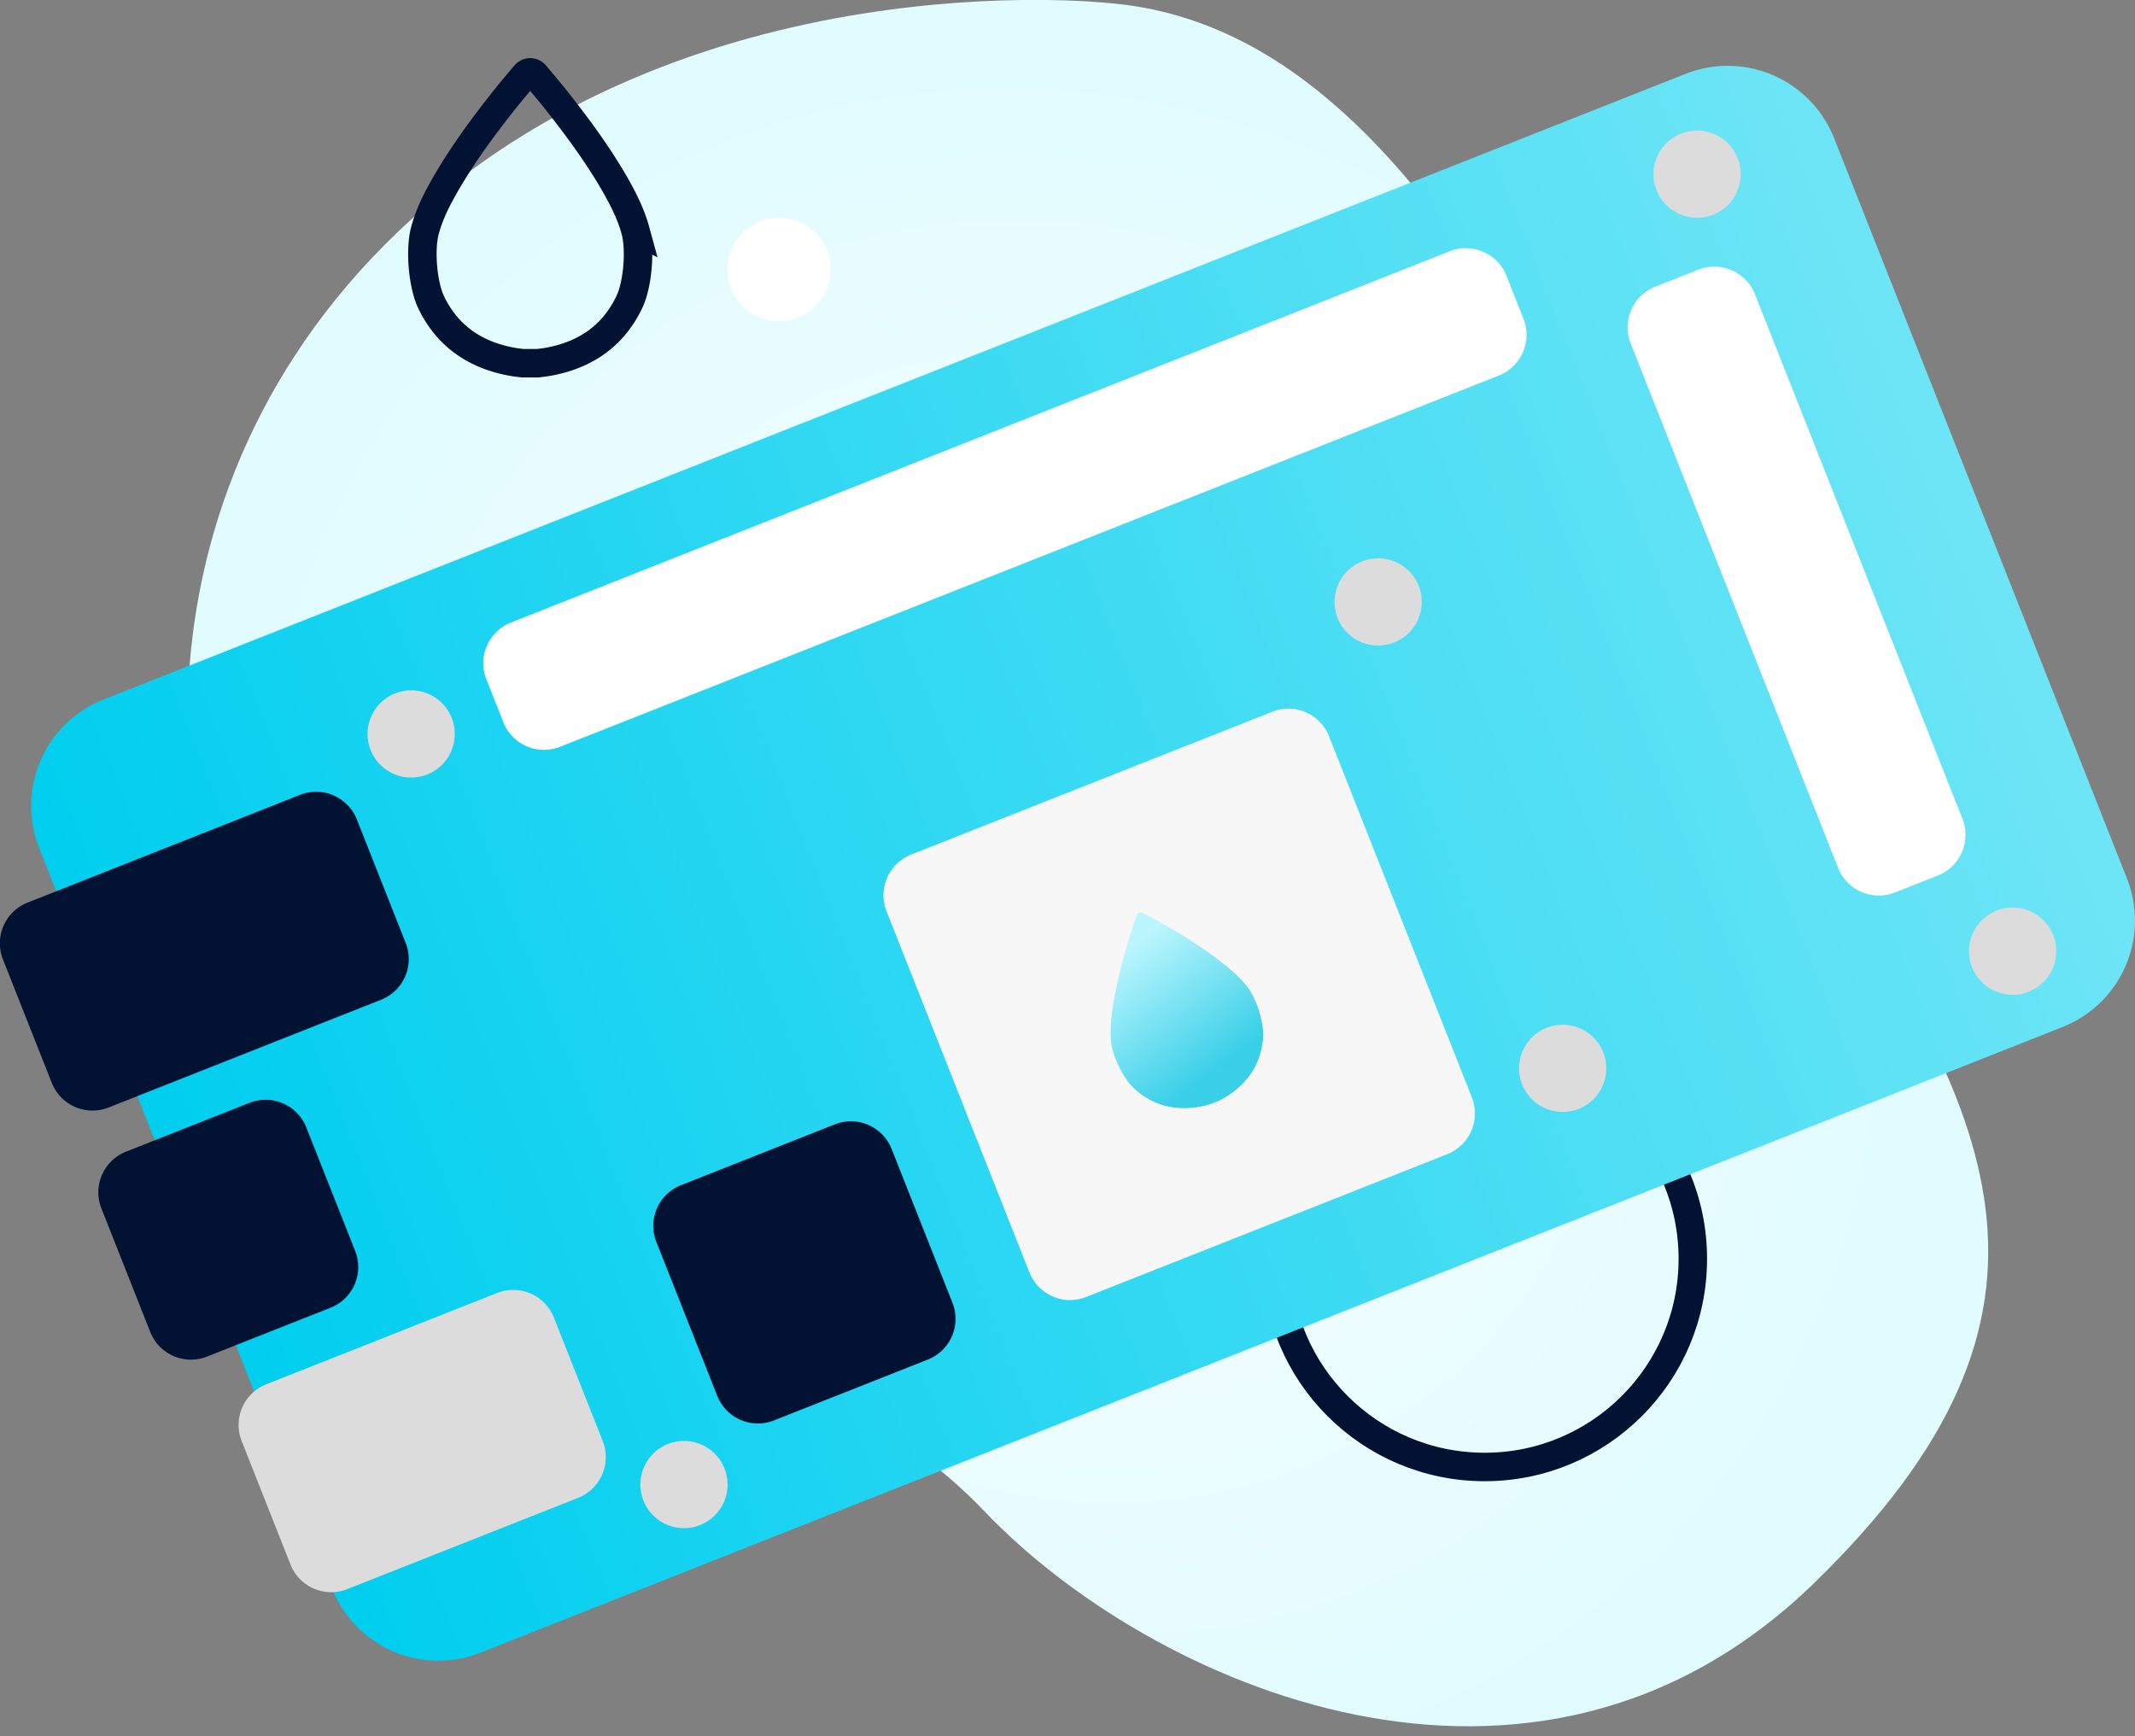
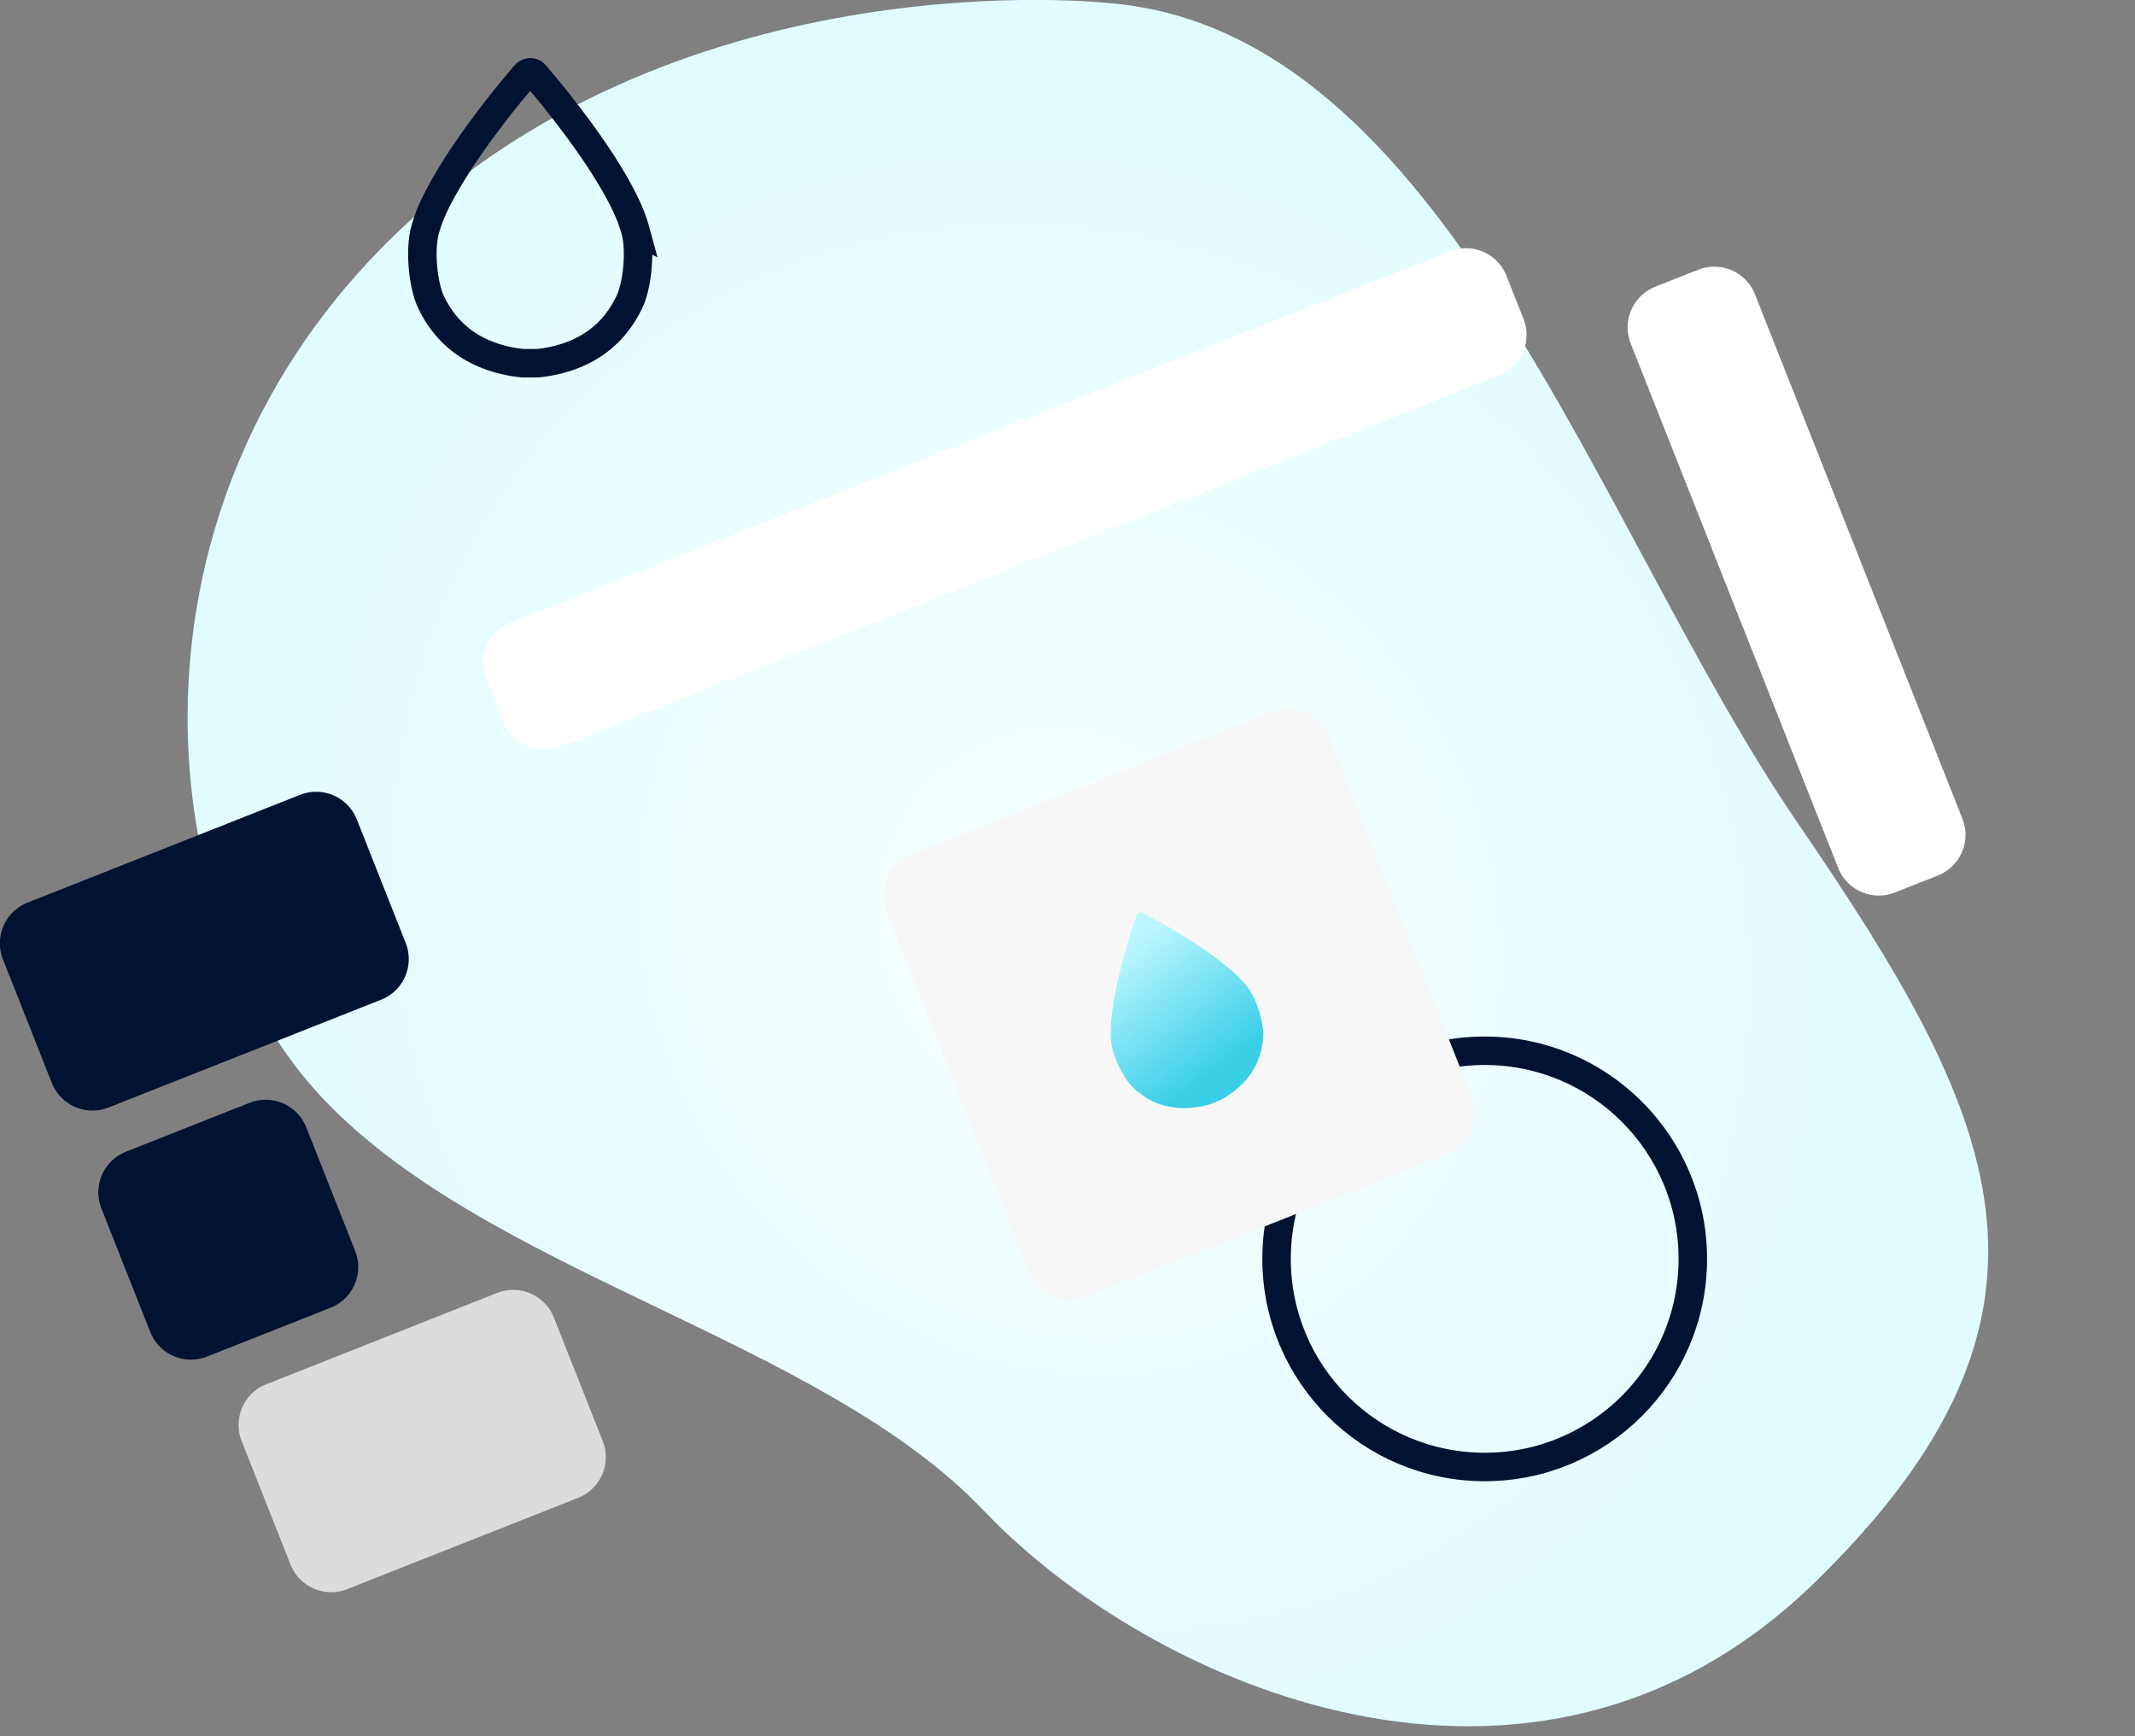
<svg xmlns="http://www.w3.org/2000/svg" width="150" height="122" fill="none">
  <rect width="100%" height="100%" fill="#808080" stroke="none" />
  <g clip-path="url(#a)">
    <path fill="url(#b)" d="M22.26 76.725C33.79 89.444 57.52 93.95 69.126 106.15c11.606 12.21 38.542 24.306 58.313 5.101 19.77-19.215 12.812-33.027-1.217-53.542-14.019-20.515-24.635-55.7-48.45-57.502 0 0-29.548-3.29-49.799 16.066C7.731 35.619 10.729 64.007 22.26 76.725Z" />
    <path stroke="#011232" stroke-miterlimit="10" stroke-width="2" d="M104.311 103.077c8.076 0 14.623-6.547 14.623-14.623s-6.547-14.623-14.623-14.623-14.623 6.547-14.623 14.623 6.547 14.623 14.623 14.623Z" />
-     <path fill="url(#c)" d="M118.425 5.19 7.275 49.153a8.042 8.042 0 0 0-4.521 10.436l20.573 52.015a8.041 8.041 0 0 0 10.436 4.521l111.151-43.963a8.042 8.042 0 0 0 4.52-10.436L128.861 9.71a8.042 8.042 0 0 0-10.436-4.52Z" />
    <path fill="#fff" d="m119.312 18.953-3.015 1.193a3.073 3.073 0 0 0-1.728 3.989l14.574 36.848a3.074 3.074 0 0 0 3.989 1.728l3.016-1.193a3.073 3.073 0 0 0 1.727-3.989l-14.574-36.848a3.074 3.074 0 0 0-3.989-1.728Z" />
-     <path fill="#DCDCDC" d="M119.179 15.302a3.064 3.064 0 1 0 0-6.127 3.064 3.064 0 0 0 0 6.127ZM28.887 54.635a3.064 3.064 0 1 0 0-6.128 3.064 3.064 0 0 0 0 6.128ZM141.402 69.9a3.064 3.064 0 1 0 0-6.129 3.064 3.064 0 0 0 0 6.129Zm-31.612 8.23a3.064 3.064 0 1 0 0-6.128 3.064 3.064 0 0 0 0 6.128ZM96.826 45.358a3.064 3.064 0 1 0 0-6.128 3.064 3.064 0 0 0 0 6.128Zm-48.772 62.018a3.064 3.064 0 1 0 0-6.128 3.064 3.064 0 0 0 0 6.128Z" />
    <path fill="#011232" d="m17.532 77.49-8.68 3.433a3.073 3.073 0 0 0-1.727 3.989l3.432 8.68a3.074 3.074 0 0 0 3.99 1.727l8.679-3.433a3.073 3.073 0 0 0 1.727-3.989l-3.433-8.679a3.074 3.074 0 0 0-3.988-1.728Z" />
    <path fill="#DCDCDC" d="m34.925 90.85-16.22 6.415a3.073 3.073 0 0 0-1.727 3.988l3.433 8.68a3.073 3.073 0 0 0 3.989 1.727l16.219-6.415a3.073 3.073 0 0 0 1.727-3.988l-3.432-8.68a3.074 3.074 0 0 0-3.989-1.727Z" />
-     <path fill="#011232" d="m58.653 79.003-10.81 4.275a3.074 3.074 0 0 0-1.727 3.989l4.275 10.81a3.073 3.073 0 0 0 3.989 1.728l10.81-4.276a3.074 3.074 0 0 0 1.728-3.989l-4.276-10.81a3.073 3.073 0 0 0-3.989-1.727Z" />
    <path fill="#F7F7F7" d="M89.388 50.009 64.014 60.044a3.073 3.073 0 0 0-1.727 3.989l10.035 25.372a3.074 3.074 0 0 0 3.989 1.727l25.372-10.035a3.073 3.073 0 0 0 1.727-3.988L93.376 51.736a3.074 3.074 0 0 0-3.989-1.727Z" />
    <path fill="#011232" d="M21.082 55.85 1.934 63.423a3.074 3.074 0 0 0-1.727 3.99l3.433 8.679a3.074 3.074 0 0 0 3.988 1.727l19.148-7.573a3.074 3.074 0 0 0 1.727-3.989l-3.433-8.68a3.074 3.074 0 0 0-3.988-1.727Z" />
    <path fill="#fff" d="m107.035 22.398-1.193-3.016a3.073 3.073 0 0 0-3.988-1.728L35.898 43.741a3.074 3.074 0 0 0-1.727 3.989l1.193 3.016a3.074 3.074 0 0 0 3.988 1.727l65.956-26.087a3.073 3.073 0 0 0 1.727-3.988Z" />
    <path fill="url(#d)" d="M87.728 69.456c-.51-.678-1.15-1.244-1.82-1.772-1.357-1.075-2.828-1.99-4.337-2.847a31.76 31.76 0 0 0-1.244-.68c-.104-.056-.208-.065-.293-.028a.363.363 0 0 0-.188.217c-.15.444-.302.896-.443 1.349-.51 1.668-.962 3.337-1.216 5.044-.123.848-.208 1.697-.114 2.545.114.98.877 2.527 1.594 3.187 1.339 1.235 2.97 1.64 4.865 1.244.15-.028.292-.075.443-.113l.34-.132.339-.132c.132-.075.264-.141.396-.217 1.65-.999 2.564-2.413 2.696-4.233.066-.97-.434-2.62-1.018-3.413v-.019Z" />
    <path stroke="#011232" stroke-miterlimit="10" stroke-width="2" d="M44.642 16.188c-.32-1.17-.877-2.253-1.48-3.31-1.235-2.13-2.706-4.11-4.252-6.052-.425-.528-.858-1.037-1.292-1.556a.488.488 0 0 0-.368-.188.488.488 0 0 0-.367.188c-.434.519-.868 1.028-1.292 1.556-1.546 1.933-3.017 3.922-4.252 6.053-.613 1.056-1.17 2.14-1.48 3.309-.368 1.348-.16 3.809.433 5.053 1.122 2.338 3.074 3.734 5.79 4.196.207.038.424.056.64.085h1.056c.217-.029.425-.047.641-.085 2.716-.462 4.667-1.858 5.79-4.196.603-1.244.8-3.705.433-5.053Z" />
-     <path fill="#fff" d="M54.74 22.561a3.63 3.63 0 1 0 0-7.26 3.63 3.63 0 0 0 0 7.26Z" />
  </g>
  <defs>
    <linearGradient id="c" x1="13.042" x2="139.149" y1="85.601" y2="35.723" gradientUnits="userSpaceOnUse">
      <stop stop-color="#00CEEF" />
      <stop offset="1" stop-color="#6EE5F6" />
    </linearGradient>
    <linearGradient id="d" x1="85.431" x2="78.985" y1="75.272" y2="66.82" gradientUnits="userSpaceOnUse">
      <stop stop-color="#39CFE7" />
      <stop offset="1" stop-color="#BBF6FE" />
    </linearGradient>
    <radialGradient id="b" cx="0" cy="0" r="1" gradientTransform="matrix(-35.662 -50.516 46.376 -32.739 75.148 65.183)" gradientUnits="userSpaceOnUse">
      <stop stop-color="#F5FEFF" />
      <stop offset=".46" stop-color="#EFFDFF" />
      <stop offset="1" stop-color="#E1FCFF" />
    </radialGradient>
    <clipPath id="a">
      <path fill="#fff" d="M0 0h150v121.301H0z" />
    </clipPath>
  </defs>
</svg>